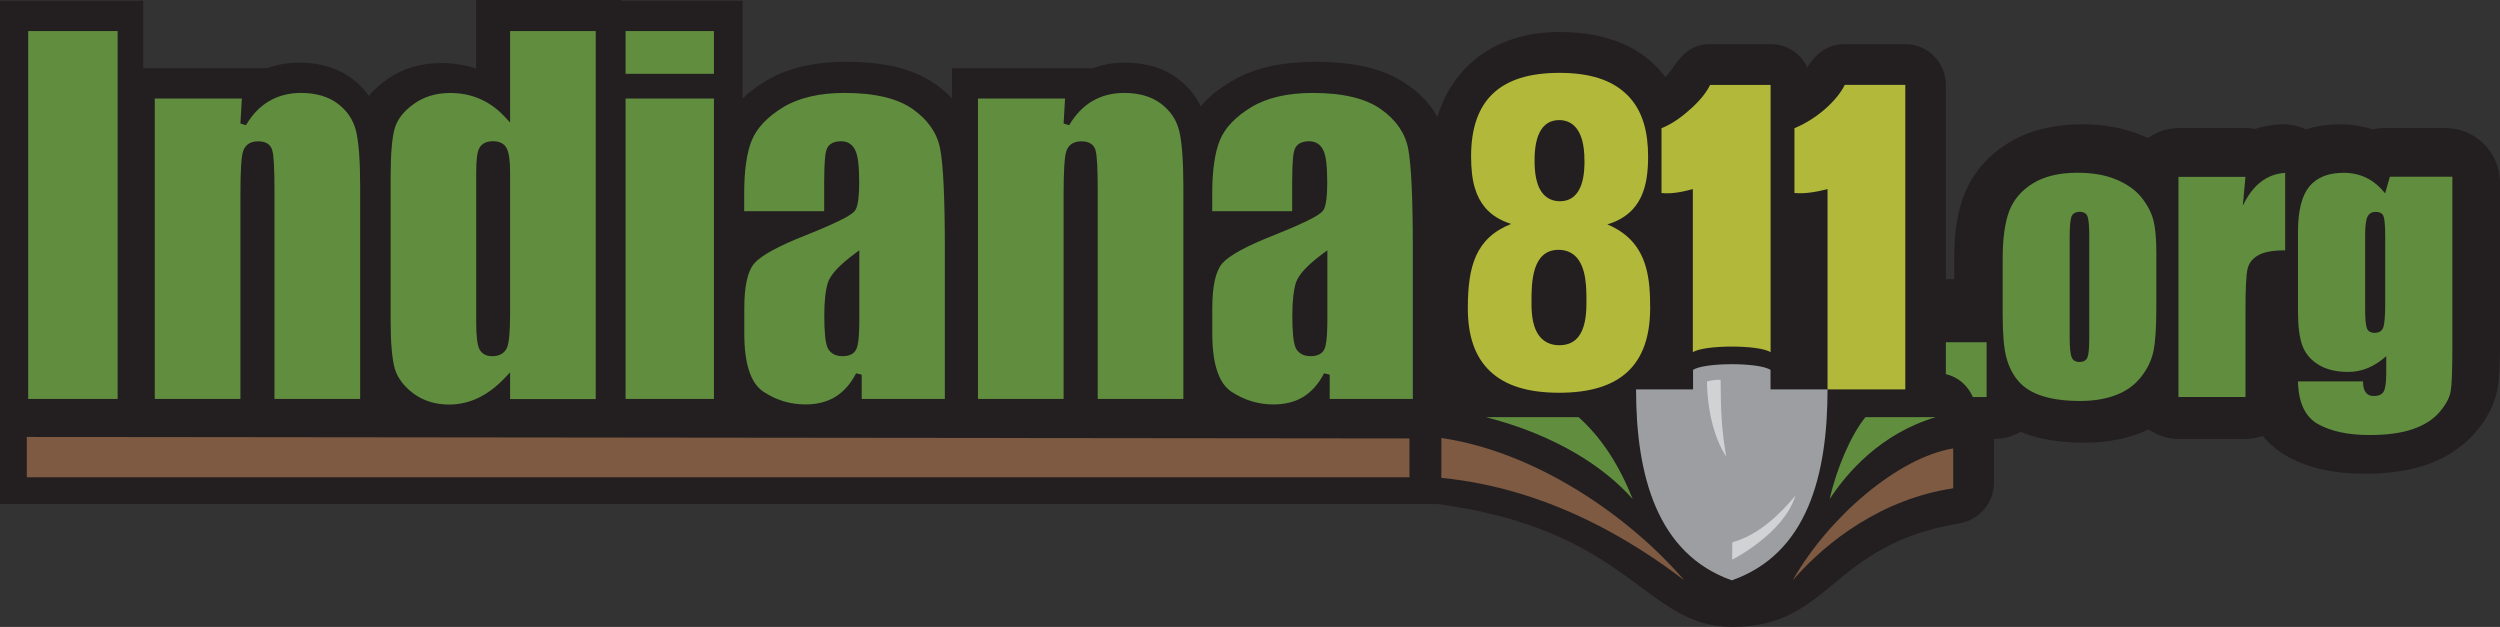
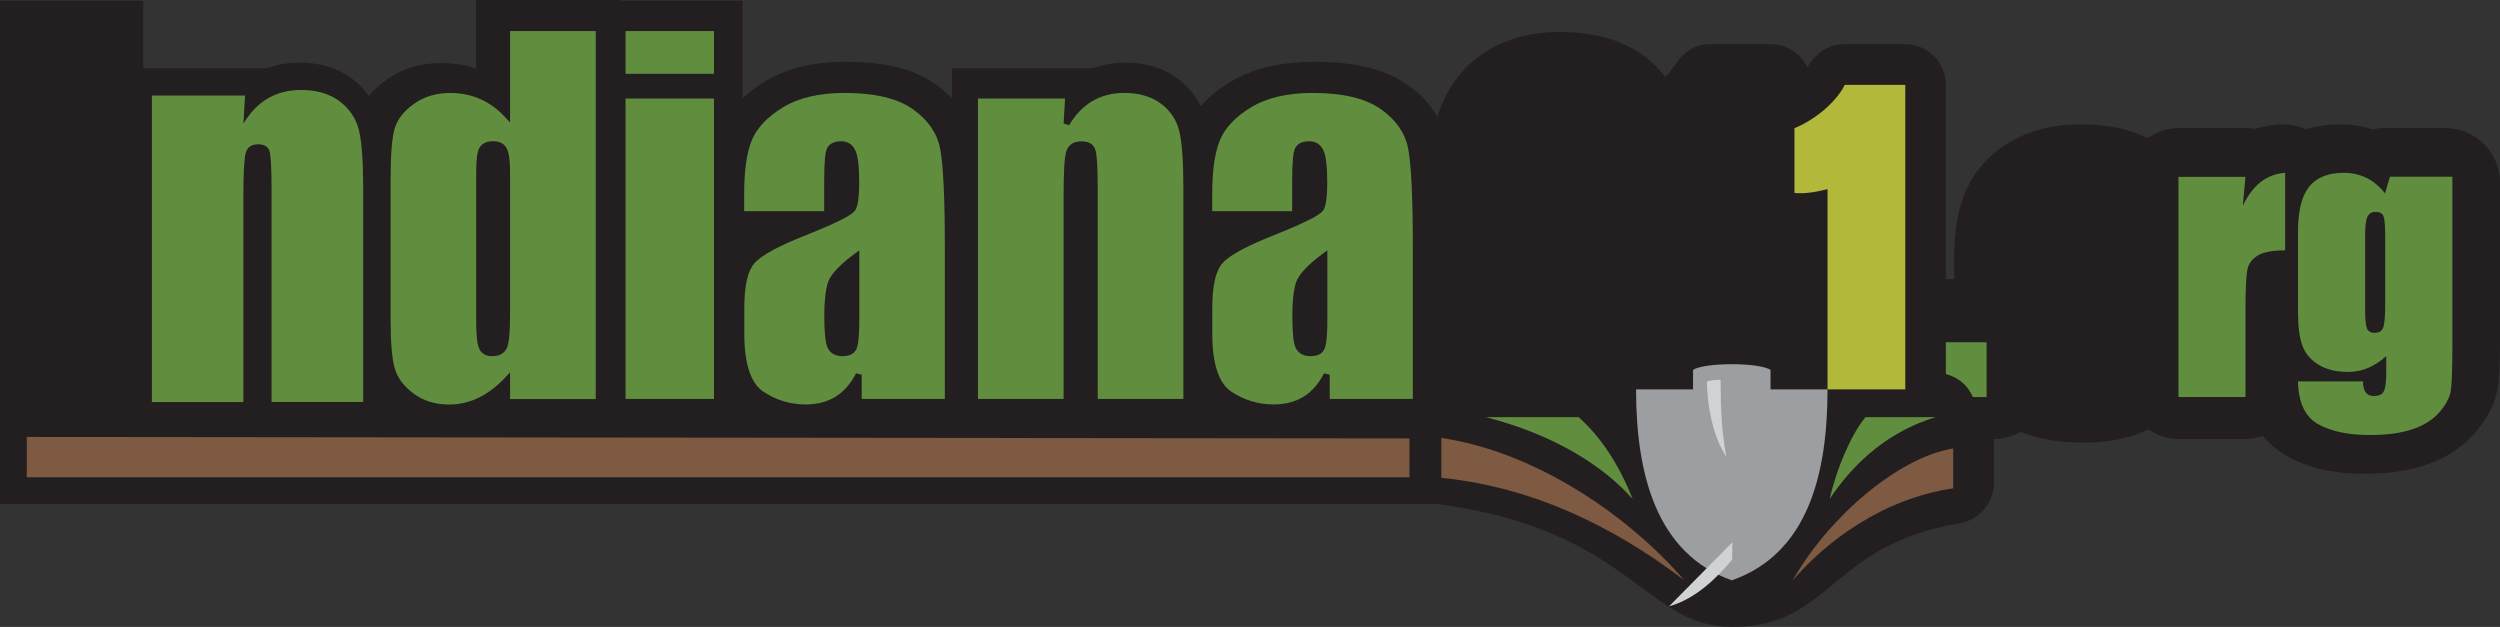
<svg xmlns="http://www.w3.org/2000/svg" id="Layer_2" viewBox="0 0 438.2 109.89">
  <rect x="0" y="0" width="438.2" height="109.89" fill="#333333" stroke="none" />
  <defs>
    <style>.cls-1{fill:#fff;}.cls-2,.cls-3{fill:#7d5a41;}.cls-4{fill:#9c9ea1;}.cls-5{fill:#b1b83a;}.cls-6{fill:#d0d2d3;}.cls-7,.cls-8{fill:#231f20;}.cls-9,.cls-10{fill:#608e3e;}.cls-10,.cls-8,.cls-3{fill-rule:evenodd;}</style>
  </defs>
  <g id="Layer_1-2">
    <g>
      <g>
        <g>
          <path class="cls-1" d="M349.43,58.55v8.77h-8.6v-8.77h8.6Z" />
          <rect class="cls-7" x="331.21" y="48.93" width="27.85" height="28.02" rx="9.62" ry="9.62" />
        </g>
        <g>
          <path class="cls-1" d="M378.28,44.44v8.64c0,3.17-.17,5.5-.51,6.98-.34,1.48-1.06,2.86-2.17,4.15-1.11,1.29-2.53,2.23-4.27,2.84s-3.74,.92-5.99,.92c-2.52,0-4.65-.26-6.4-.78s-3.11-1.31-4.07-2.37c-.97-1.05-1.66-2.33-2.07-3.83-.41-1.5-.62-3.74-.62-6.74v-9.04c0-3.28,.38-5.84,1.13-7.68s2.11-3.32,4.06-4.44c1.95-1.12,4.45-1.67,7.5-1.67,2.56,0,4.75,.36,6.58,1.08,1.83,.72,3.25,1.65,4.24,2.8s1.68,2.34,2.04,3.56,.55,3.08,.55,5.58Zm-11.39-2.66c0-1.81-.1-2.95-.31-3.42-.21-.47-.65-.7-1.33-.7s-1.13,.24-1.35,.7c-.23,.47-.34,1.61-.34,3.42v15.92c0,1.67,.11,2.75,.34,3.26,.23,.5,.67,.76,1.33,.76s1.12-.23,1.34-.69,.32-1.45,.32-2.98v-16.27Z" />
          <path class="cls-7" d="M365.34,77.59c-3.49,0-6.48-.39-9.16-1.19-3.42-1.02-6.25-2.73-8.41-5.08-2-2.18-3.44-4.8-4.26-7.77-.66-2.4-.97-5.35-.97-9.3v-9.04c0-4.58,.6-8.28,1.84-11.32,1.56-3.82,4.39-6.99,8.2-9.16,3.41-1.95,7.54-2.94,12.27-2.94,3.75,0,7.15,.58,10.09,1.74,3.29,1.29,5.99,3.13,8.01,5.47,1.89,2.18,3.23,4.57,3.99,7.1,.65,2.17,.95,4.83,.95,8.34v8.64c0,3.99-.24,6.89-.75,9.13-.69,3.02-2.13,5.81-4.27,8.29-2.21,2.56-5.03,4.46-8.36,5.63-2.76,.97-5.85,1.46-9.18,1.46Z" />
        </g>
        <g>
          <path class="cls-1" d="M393.42,32.05l-.45,4.64c1.65-3.32,4.05-5.08,7.19-5.28v12.41c-2.09,0-3.62,.27-4.6,.8s-1.58,1.27-1.8,2.22c-.23,.95-.34,3.13-.34,6.55v13.93h-11.39V32.05h11.39Z" />
          <path class="cls-7" d="M393.42,76.95h-11.39c-5.32,0-9.62-4.31-9.62-9.62V32.05c0-5.32,4.31-9.62,9.62-9.62h11.39c.62,0,1.23,.06,1.83,.17,1.37-.43,2.81-.7,4.31-.79,2.65-.17,5.25,.77,7.19,2.59,1.94,1.82,3.04,4.36,3.04,7.02v12.41c0,4.31-2.83,7.96-6.74,9.18,0,.12,0,.25,0,.38v13.93c0,5.32-4.31,9.62-9.62,9.62Z" />
        </g>
        <g>
          <path class="cls-1" d="M428.58,32.05v27.16c0,3.67-.09,6.04-.27,7.11-.18,1.07-.81,2.21-1.9,3.4-1.09,1.2-2.61,2.11-4.55,2.74s-4.39,.94-7.34,.94c-3.63,0-6.54-.58-8.74-1.74-2.2-1.16-3.34-3.44-3.41-6.84h11.05c0,1.56,.6,2.34,1.8,2.34,.86,0,1.44-.24,1.72-.72,.28-.48,.42-1.48,.42-3.01v-2.66c-.98,.83-2.01,1.47-3.09,1.89-1.08,.43-2.21,.64-3.4,.64-2.05,0-3.74-.39-5.06-1.17s-2.23-1.8-2.72-3.07c-.49-1.27-.73-3.07-.73-5.41v-12.81c0-3.35,.64-5.76,1.92-7.23,1.28-1.47,3.22-2.21,5.84-2.21,1.43,0,2.73,.28,3.91,.83,1.17,.55,2.22,1.38,3.14,2.48l.82-2.67h10.6Zm-11.42,9.36c0-1.61-.1-2.64-.3-3.08-.2-.44-.63-.66-1.31-.66s-1.12,.25-1.4,.76-.41,1.5-.41,2.99v11.85c0,1.58,.1,2.6,.31,3.07,.21,.47,.64,.7,1.3,.7,.75,0,1.24-.28,1.47-.85,.23-.57,.34-1.85,.34-3.85v-10.92Z" />
          <path class="cls-7" d="M414.51,83.04c-5.26,0-9.59-.93-13.23-2.85-3.1-1.64-8.34-5.78-8.54-15.14-.03-1.44,.26-2.86,.84-4.15-.56-2.05-.84-4.44-.84-7.23v-12.81c0-5.8,1.4-10.23,4.28-13.55,2.18-2.51,6.23-5.51,13.1-5.51,2.01,0,3.94,.29,5.77,.87,.68-.15,1.38-.23,2.1-.23h10.6c5.32,0,9.62,4.31,9.62,9.62v27.16c0,5.55-.2,7.51-.4,8.69-.49,2.93-1.93,5.72-4.29,8.3-2.22,2.44-5.15,4.26-8.7,5.41-2.94,.95-6.31,1.41-10.31,1.41Z" />
        </g>
      </g>
      <g>
        <path class="cls-9" d="M348.21,59.99v9.6h-8.87v-9.6h8.87Z" />
-         <path class="cls-9" d="M377.96,44.55v9.45c0,3.47-.17,6.02-.52,7.63-.35,1.62-1.1,3.13-2.24,4.54-1.14,1.41-2.61,2.44-4.41,3.11-1.79,.67-3.85,1-6.18,1-2.6,0-4.8-.29-6.6-.86-1.8-.57-3.2-1.43-4.2-2.59-1-1.15-1.71-2.55-2.14-4.19-.43-1.64-.64-4.09-.64-7.37v-9.89c0-3.59,.39-6.39,1.16-8.41,.78-2.02,2.17-3.63,4.19-4.86,2.02-1.22,4.6-1.83,7.74-1.83,2.64,0,4.9,.39,6.79,1.18,1.89,.79,3.35,1.81,4.38,3.07,1.03,1.26,1.73,2.56,2.11,3.9,.38,1.34,.57,3.37,.57,6.11Zm-11.75-2.91c0-1.98-.11-3.22-.32-3.74-.21-.51-.67-.77-1.37-.77s-1.16,.26-1.4,.77c-.23,.51-.35,1.76-.35,3.74v17.42c0,1.82,.12,3.01,.35,3.56,.23,.55,.69,.83,1.37,.83s1.16-.25,1.38-.76c.22-.5,.33-1.59,.33-3.26v-17.8Z" />
        <path class="cls-9" d="M393.58,31l-.46,5.07c1.71-3.63,4.18-5.56,7.42-5.77v13.58c-2.15,0-3.73,.29-4.74,.87-1.01,.58-1.63,1.39-1.86,2.43-.23,1.04-.35,3.43-.35,7.17v15.24h-11.75V31h11.75Z" />
        <path class="cls-9" d="M429.85,31v29.72c0,4.01-.09,6.61-.28,7.78-.18,1.17-.84,2.41-1.96,3.72-1.12,1.31-2.69,2.31-4.7,3-2.01,.69-4.53,1.03-7.58,1.03-3.74,0-6.75-.64-9.02-1.91s-3.44-3.77-3.52-7.49h11.4c0,1.71,.62,2.56,1.86,2.56,.89,0,1.48-.26,1.77-.79,.29-.52,.44-1.62,.44-3.29v-2.91c-1.01,.91-2.07,1.6-3.18,2.07-1.12,.47-2.28,.7-3.5,.7-2.11,0-3.85-.43-5.22-1.28s-2.3-1.97-2.81-3.36c-.5-1.39-.76-3.36-.76-5.92v-14.02c0-3.66,.66-6.3,1.98-7.91s3.33-2.41,6.02-2.41c1.47,0,2.82,.3,4.03,.9,1.21,.6,2.29,1.51,3.24,2.71l.84-2.92h10.93Zm-11.78,10.24c0-1.76-.1-2.89-.3-3.37-.2-.48-.65-.73-1.35-.73s-1.16,.28-1.44,.83c-.28,.55-.42,1.64-.42,3.27v12.97c0,1.73,.11,2.85,.32,3.36,.21,.51,.66,.77,1.34,.77,.78,0,1.28-.31,1.51-.93,.23-.62,.35-2.03,.35-4.22v-11.95Z" />
      </g>
      <g>
        <path class="cls-8" d="M251.76,21.13c2.5-9.16,10.05-15.52,21.56-15.52,8.4,0,14.63,2.66,18.56,7.86,1.62-1.19,2.87-5.74,7.86-5.74h10.61c2.79,0,5.27,1.61,6.44,4.08,.82-1.34,2.73-4.08,6.52-4.08h10.61c3.94,0,7.15,3.21,7.15,7.15v50.69c3.81,.95,5.15,4.34,5.35,6.24,1.52,1.06,3.08,3.11,3.08,5.87v6.99c0,3.51-2.63,6.49-6.09,7.07-22.76,3.8-22.36,18.14-39.79,18.14-15.41,0-17.63-16.96-51.61-21.53H0v-17H251.76V21.13Z" />
        <polygon class="cls-7" points="0 71.5 280.89 71.5 280.89 76.89 0 76.89 0 71.5 0 71.5" />
        <polygon class="cls-3" points="4.7 76.59 247.05 76.85 247.05 83.66 4.7 83.66 4.7 76.59" />
        <g>
          <rect class="cls-7" x="4.2" y="4.32" width="16.73" height="65.53" />
          <path class="cls-7" d="M25.11,74.03H.01V.13H25.11V74.03Zm-16.73-8.37h8.36V8.5H8.38v57.16Z" />
        </g>
        <g>
          <path class="cls-8" d="M42.65,16.14l-.28,4.94c1.17-1.97,2.58-3.44,4.25-4.41,1.7-1,3.64-1.5,5.84-1.5,2.76,0,5.01,.66,6.76,1.98,1.75,1.32,2.87,2.99,3.38,5.02,.5,2,.75,5.34,.75,10.04v37.64h-16.06V32.65c0-3.7-.12-5.95-.36-6.76-.24-.81-.9-1.21-1.99-1.21-1.14,0-1.86,.47-2.15,1.42-.29,.92-.44,3.4-.44,7.45v36.31H26.31V16.14h16.33Z" />
          <path class="cls-7" d="M67.54,74.03H22.13V11.95h24.69c1.73-.64,3.62-.97,5.64-.97,3.68,0,6.8,.95,9.28,2.83,2.52,1.91,4.18,4.38,4.92,7.34,.59,2.35,.88,5.97,.88,11.05v41.83Zm-16.06-8.37h7.68V32.2c0-5.39-.34-7.88-.63-9.02-.27-1.1-.86-1.95-1.84-2.7-1.01-.77-2.4-1.14-4.23-1.14-1.45,0-2.67,.3-3.72,.92-.37,.21-.71,.47-1.04,.76,1.58,.68,2.75,1.96,3.25,3.68,.32,1.07,.53,2.83,.53,7.94v33.01Zm-20.98,0h7.68V33.54c0-5.91,.3-7.68,.63-8.71,.4-1.31,1.18-2.38,2.21-3.13l-2.84-.86,.03-.52h-7.72v45.34Z" />
        </g>
        <g>
          <path class="cls-8" d="M104.54,4.32V71.04h-16.78v-3.95c-1.61,1.65-3.29,2.88-5.07,3.71-1.77,.83-3.63,1.24-5.56,1.24-2.6,0-4.86-.67-6.77-2.02-1.91-1.37-3.14-2.95-3.7-4.74-.53-1.79-.79-4.7-.79-8.74V30.94c0-4.2,.26-7.18,.79-8.94,.55-1.76,1.8-3.3,3.74-4.62,1.94-1.35,4.25-2.02,6.93-2.02,2.08,0,3.97,.37,5.69,1.11,1.74,.74,3.32,1.85,4.73,3.34V4.32h16.78Zm-16.78,25.8c0-2-.18-3.35-.54-4.04-.33-.69-1.01-1.03-2.03-1.03-1,0-1.68,.32-2.03,.95-.33,.6-.5,1.98-.5,4.12v26.79c0,2.22,.17,3.7,.5,4.41,.33,.69,.97,1.03,1.91,1.03,1.08,0,1.8-.38,2.16-1.15,.36-.79,.54-2.72,.54-5.77V30.11Z" />
          <path class="cls-7" d="M77.14,76.34c-3.5,0-6.61-.95-9.26-2.81-2.72-1.95-4.5-4.3-5.33-6.99-.67-2.28-.98-5.45-.98-10.01V30.94c0-4.74,.31-7.97,.97-10.18,.86-2.75,2.69-5.07,5.44-6.94,2.63-1.83,5.79-2.77,9.36-2.77,2.16,0,4.21,.33,6.11,.97V0h25.41V75.35h-25.41v-.19c-2.02,.78-4.14,1.18-6.31,1.18Zm.21-56.67c-1.8,0-3.27,.41-4.47,1.25-1.14,.78-1.83,1.57-2.08,2.37-.21,.7-.59,2.71-.59,7.65v25.59c0,4.73,.38,6.74,.61,7.51,.25,.81,.95,1.65,2.07,2.46,1.14,.8,2.54,1.21,4.25,1.21,1.31,0,2.54-.27,3.74-.83,.46-.21,.92-.47,1.38-.78-1.3-.57-2.34-1.57-2.99-2.91-.66-1.42-.93-3.28-.93-6.29V30.11c0-3.07,.3-4.87,1.03-6.2,.75-1.32,1.9-2.26,3.3-2.77-.43-.27-.87-.5-1.33-.7-1.21-.52-2.51-.77-4-.77Zm14.74,47.04h8.14V8.63h-8.14V55.42c0,.37,0,.73,0,1.06h0s0,10.24,0,10.24Z" />
        </g>
        <g>
          <path class="cls-8" d="M125.98,4.32V12.86h-16.53V4.32h16.53Zm0,11.82v53.71h-16.53V16.14h16.53Z" />
          <path class="cls-7" d="M130.17,74.03h-24.9V.13h24.9V74.03Zm-16.53-8.37h8.16V20.32h-8.16v45.34Zm0-56.99h8.16v-.17h-8.16v.17Z" />
        </g>
        <g>
          <path class="cls-8" d="M145.08,37.31h-15.89v-3.66c0-4.23,.49-7.48,1.47-9.76,1.01-2.31,3-4.34,6-6.09,2.99-1.76,6.87-2.63,11.65-2.64,5.73,0,10.05,1,12.95,3.01,2.91,1.97,4.65,4.42,5.24,7.33,.59,2.88,.88,8.84,.88,17.86v27.42h-16.48v-4.86c-1.04,1.95-2.38,3.42-4.02,4.4-1.62,.96-3.56,1.44-5.83,1.44-2.96,0-5.69-.81-8.17-2.43-2.46-1.65-3.69-5.23-3.69-10.74v-4.49c0-4.09,.66-6.87,1.97-8.36,1.31-1.48,4.57-3.21,9.77-5.19,5.56-2.14,8.54-3.58,8.93-4.32,.39-.74,.59-2.25,.59-4.53,0-2.85-.22-4.7-.67-5.56-.42-.88-1.13-1.32-2.14-1.32-1.15,0-1.86,.37-2.14,1.11-.28,.71-.42,2.59-.42,5.64v5.72Zm5.37,7.49c-2.71,1.95-4.29,3.58-4.74,4.9-.42,1.32-.63,3.21-.63,5.68,0,2.83,.18,4.65,.54,5.47,.39,.82,1.15,1.24,2.27,1.24,1.06,0,1.75-.31,2.05-.95,.33-.66,.5-2.36,.5-5.1v-11.24Z" />
          <path class="cls-7" d="M141.05,76.1c-3.81,0-7.35-1.05-10.54-3.13-3.82-2.55-5.66-7.25-5.66-14.38v-4.49c0-5.3,.97-8.87,3.06-11.23,.37-.41,.8-.82,1.3-1.23h-4.36v-8c0-4.86,.59-8.61,1.82-11.46,1.39-3.18,4-5.9,7.79-8.12,3.65-2.14,8.31-3.23,13.85-3.23,6.69,0,11.73,1.23,15.42,3.77,3.84,2.61,6.21,5.99,7.03,10.04,.65,3.19,.97,9.32,.97,18.72v31.75h-24.85c-1.76,.66-3.71,.99-5.81,.99Zm3.93-32.48c-.76,.31-1.6,.63-2.5,.98-6.63,2.52-7.95,3.87-8.08,4.02,0,0-.88,1.04-.88,5.48v4.49c0,4.39,.91,6.57,1.76,7.14,1.74,1.13,3.64,1.7,5.77,1.7,1.49,0,2.67-.27,3.62-.83,.27-.16,.52-.34,.76-.55-1.65-.56-2.95-1.7-3.72-3.32l-.05-.11c-.65-1.47-.92-3.56-.92-7.23,0-2.94,.27-5.23,.83-6.99,.55-1.62,1.63-3.14,3.41-4.77Zm10.25,22.82h7.81v-23.08c0-10.83-.43-15.22-.79-17-.36-1.78-1.48-3.28-3.43-4.61-2.15-1.48-5.78-2.26-10.52-2.26-3.98,0-7.16,.69-9.46,2.04-2.17,1.27-3.59,2.65-4.22,4.09-.47,1.1-1.04,3.28-1.1,7.35h7.21v-1.39c0-4.47,.29-6.12,.72-7.22,.9-2.4,3.22-3.86,6.17-3.86,2.67,0,4.86,1.36,6.02,3.71,.79,1.56,1.13,3.81,1.13,7.49,0,2.14-.15,3.74-.49,4.99l.49-.35v19.69c0,4.28-.39,5.92-.97,7.07-.23,.48-.75,1.32-1.7,2.03l3.13,.78v.52Z" />
        </g>
        <g>
          <path class="cls-8" d="M187.38,16.14l-.28,4.94c1.17-1.97,2.58-3.44,4.25-4.41,1.69-1,3.64-1.5,5.84-1.5,2.76,0,5.01,.66,6.76,1.98,1.75,1.32,2.87,2.99,3.38,5.02,.5,2,.75,5.34,.76,10.04v37.64h-16.06V32.65c0-3.7-.12-5.95-.36-6.76-.24-.81-.9-1.21-1.99-1.21-1.14,0-1.86,.47-2.15,1.42-.29,.92-.44,3.4-.44,7.45v36.31h-16.05V16.14h16.33Z" />
          <path class="cls-7" d="M212.27,74.03h-45.41V11.95h24.69c1.73-.64,3.62-.97,5.64-.97,3.68,0,6.8,.95,9.28,2.83,2.52,1.91,4.17,4.38,4.92,7.34,.59,2.35,.88,5.96,.88,11.05v41.83Zm-16.06-8.37h7.69V32.2c0-5.39-.34-7.88-.63-9.02-.27-1.1-.86-1.96-1.84-2.7-1.01-.77-2.4-1.14-4.23-1.14-1.45,0-2.67,.3-3.72,.92-.37,.21-.72,.47-1.05,.76,1.58,.68,2.75,1.96,3.25,3.67,.32,1.07,.53,2.84,.53,7.95v33.01Zm-20.98,0h7.68V33.54c0-5.9,.3-7.68,.63-8.71,.4-1.31,1.17-2.38,2.21-3.13l-2.84-.86,.03-.51h-7.72v45.34Z" />
        </g>
        <g>
          <path class="cls-8" d="M227.13,36.8h-16.32v-3.58c0-4.13,.5-7.31,1.51-9.53,1.03-2.25,3.09-4.23,6.16-5.95,3.07-1.72,7.06-2.57,11.97-2.57,5.89,0,10.32,.98,13.31,2.94,2.99,1.93,4.78,4.32,5.38,7.16,.6,2.81,.9,8.63,.9,17.45v26.78h-16.93v-4.75c-1.06,1.9-2.44,3.34-4.13,4.3-1.67,.94-3.66,1.41-5.99,1.41-3.05,0-5.85-.79-8.4-2.37-2.53-1.61-3.79-5.11-3.79-10.5v-4.38c0-3.99,.67-6.71,2.02-8.16,1.35-1.45,4.69-3.14,10.04-5.07,5.71-2.09,8.77-3.5,9.18-4.22,.4-.72,.6-2.2,.6-4.42,0-2.79-.23-4.6-.69-5.43-.43-.86-1.16-1.28-2.2-1.29-1.18,0-1.91,.36-2.2,1.09-.29,.7-.43,2.53-.43,5.51v5.59Zm5.51,7.32c-2.79,1.9-4.41,3.5-4.87,4.79-.43,1.29-.65,3.14-.65,5.55,0,2.76,.19,4.54,.56,5.35,.4,.8,1.18,1.21,2.33,1.21,1.09,0,1.79-.31,2.11-.92,.35-.64,.52-2.3,.52-4.99v-10.98Z" />
          <path class="cls-7" d="M223,74.8c-3.85,0-7.45-1.02-10.69-3.02-3.9-2.48-5.85-7.25-5.85-14.19v-4.38c0-5.18,1.04-8.82,3.19-11.12,.29-.32,.63-.63,1.01-.94h-4.2v-7.92c0-4.8,.62-8.5,1.89-11.32,1.43-3.12,4.12-5.79,8-7.95,3.7-2.07,8.44-3.12,14.09-3.13,6.81,0,11.95,1.19,15.69,3.65,3.96,2.55,6.4,5.89,7.25,9.89,.68,3.17,1,9.01,1,18.35v31.12h-25.48c-1.79,.64-3.77,.96-5.91,.96Zm3.85-31.68c-.76,.29-1.59,.6-2.49,.93-6.84,2.47-8.22,3.81-8.35,3.95,0,.01-.86,.98-.86,5.2v4.38c0,3.57,.67,6.12,1.78,6.83,1.83,1.13,3.83,1.69,6.07,1.69,1.56,0,2.86-.29,3.86-.85,.19-.11,.37-.22,.54-.35-1.58-.56-2.83-1.66-3.59-3.18l-.05-.1c-.69-1.47-.96-3.55-.96-7.18,0-2.91,.28-5.18,.87-6.93,.53-1.5,1.55-2.91,3.19-4.4Zm10.61,22.03h8.24v-22.44c0-10.56-.44-14.83-.81-16.54-.36-1.69-1.5-3.13-3.5-4.42-2.25-1.47-6.03-2.24-10.95-2.24-4.14,0-7.46,.68-9.85,2.02-2.24,1.25-3.7,2.59-4.33,3.97-.47,1.04-1.04,3.1-1.1,6.95h7.63v-1.25c0-4.44,.29-6.04,.76-7.17,.92-2.33,3.25-3.77,6.21-3.77,2.67,0,4.86,1.32,6.04,3.61,.83,1.56,1.19,3.8,1.19,7.45,0,2.09-.15,3.65-.49,4.89l.49-.34v19.21c0,4.24-.41,5.88-1.03,7.04-.22,.43-.69,1.17-1.53,1.83l3.03,.79v.4Z" />
        </g>
        <g>
          <g>
-             <rect class="cls-9" x="4.42" y="4.92" width="16.73" height="65.53" />
            <path class="cls-7" d="M21.67,70.98H3.89V4.4H21.67V70.98Zm-16.73-1.05h15.68V5.45H4.94V69.93Z" />
          </g>
          <g>
            <path class="cls-10" d="M42.95,16.74l-.28,4.94c1.16-1.97,2.58-3.44,4.25-4.41,1.69-1,3.64-1.5,5.84-1.5,2.75,0,5.01,.66,6.76,1.98,1.75,1.32,2.87,3,3.38,5.02,.5,2,.75,5.34,.76,10.04v37.64h-16.06V33.26c0-3.7-.12-5.95-.36-6.76s-.9-1.21-1.99-1.21c-1.14,0-1.86,.47-2.15,1.42-.29,.92-.44,3.4-.44,7.45v36.31H26.62V16.74h16.33Z" />
-             <path class="cls-7" d="M64.18,70.98h-17.1V33.26c0-4.52-.18-6.09-.34-6.61-.11-.39-.39-.84-1.49-.84-1.17,0-1.5,.56-1.65,1.05-.19,.6-.41,2.34-.41,7.29v36.83H26.1V16.22h17.41l-.2,3.6c.98-1.27,2.11-2.27,3.36-3,1.77-1.04,3.82-1.57,6.1-1.57,2.86,0,5.24,.7,7.07,2.09,1.84,1.39,3.04,3.18,3.57,5.31,.52,2.06,.77,5.38,.77,10.17v38.16Zm-16.06-1.05h15.01V32.81c0-4.63-.25-7.96-.74-9.91-.47-1.89-1.54-3.49-3.19-4.73-1.65-1.24-3.81-1.88-6.44-1.88-2.09,0-3.97,.48-5.58,1.43-1.59,.92-2.96,2.34-4.07,4.23l-.97-.3,.25-4.38h-15.26v52.66h15.01V34.15c0-4.14,.15-6.63,.46-7.6,.25-.81,.91-1.78,2.64-1.78s2.28,.86,2.49,1.59c.25,.87,.38,3.13,.38,6.91v36.67Z" />
          </g>
          <g>
            <path class="cls-10" d="M104.94,4.92V70.45h-16.05v-3.89c-1.54,1.62-3.15,2.83-4.85,3.64-1.69,.81-3.47,1.21-5.33,1.21-2.49,0-4.65-.66-6.48-1.98-1.83-1.35-3.01-2.9-3.54-4.65-.5-1.75-.76-4.61-.76-8.58V31.07c0-4.13,.25-7.06,.76-8.78,.53-1.73,1.72-3.24,3.58-4.53,1.85-1.32,4.07-1.98,6.64-1.98,1.99,0,3.8,.37,5.44,1.09,1.67,.73,3.18,1.82,4.53,3.28V4.92h16.05Zm-16.05,25.34c0-1.97-.17-3.29-.52-3.97-.32-.67-.97-1.01-1.95-1.01-.96,0-1.6,.31-1.95,.93-.32,.59-.48,1.94-.48,4.05v26.31c0,2.18,.16,3.63,.48,4.33,.32,.68,.93,1.01,1.83,1.01,1.03,0,1.72-.38,2.07-1.13,.34-.78,.52-2.67,.52-5.67V30.26Z" />
            <path class="cls-7" d="M78.71,71.95c-2.59,0-4.87-.7-6.78-2.08-1.92-1.41-3.17-3.07-3.73-4.93-.52-1.82-.78-4.68-.78-8.73V31.07c0-4.22,.25-7.14,.78-8.93,.56-1.84,1.83-3.45,3.78-4.82,1.93-1.38,4.27-2.08,6.94-2.08,2.05,0,3.95,.38,5.66,1.14,1.36,.59,2.64,1.43,3.8,2.5V4.4h17.1V70.98h-17.1v-3.15c-1.31,1.22-2.68,2.18-4.1,2.86-1.76,.84-3.63,1.27-5.55,1.27Zm.2-55.65c-2.45,0-4.58,.63-6.33,1.89-1.75,1.23-2.89,2.66-3.38,4.26-.49,1.67-.73,4.57-.73,8.63v25.13c0,3.9,.25,6.74,.74,8.44,.49,1.63,1.62,3.11,3.34,4.38,1.73,1.25,3.8,1.88,6.17,1.88,1.77,0,3.48-.39,5.1-1.16,1.63-.78,3.21-1.97,4.69-3.53l.9-.95v4.68h15.01V5.45h-15.01V21.48l-.91-.98c-1.29-1.4-2.76-2.46-4.36-3.15-1.57-.7-3.33-1.05-5.24-1.05Zm7.39,46.14c-1.39,0-2.02-.71-2.3-1.31-.35-.78-.53-2.27-.53-4.55V30.26c0-2.25,.17-3.61,.54-4.3,.44-.8,1.25-1.21,2.41-1.21,1.49,0,2.14,.71,2.42,1.31,.38,.75,.57,2.12,.57,4.19v24.85c0,3.1-.18,5.02-.56,5.88-.3,.66-.99,1.45-2.55,1.45Zm.12-36.63c-1.12,0-1.4,.5-1.49,.66-.19,.35-.41,1.29-.41,3.79v26.31c0,2.62,.23,3.68,.43,4.11,.14,.3,.44,.71,1.35,.71,1.09,0,1.43-.47,1.59-.83,.21-.48,.47-1.83,.47-5.45V30.26c0-2.33-.25-3.32-.46-3.73-.15-.32-.46-.72-1.48-.72Z" />
          </g>
          <g>
            <path class="cls-10" d="M125.65,4.92V13.46h-16.53V4.92h16.53Zm0,11.82v53.71h-16.53V16.74h16.53Z" />
            <path class="cls-7" d="M126.18,70.98h-17.58V16.22h17.58v54.75Zm-16.53-1.05h15.49V17.27h-15.49v52.66ZM126.18,13.99h-17.58V4.4h17.58V13.99Zm-16.53-1.05h15.49V5.45h-15.49v7.49Z" />
          </g>
          <g>
            <path class="cls-10" d="M145,37.55h-15.06v-3.6c0-4.15,.46-7.35,1.39-9.59,.96-2.27,2.85-4.26,5.68-5.99,2.83-1.73,6.52-2.59,11.05-2.59,5.43,0,9.52,.98,12.28,2.95,2.75,1.94,4.41,4.34,4.97,7.2,.56,2.83,.84,8.69,.84,17.57v26.96h-15.62v-4.77c-.98,1.92-2.25,3.36-3.81,4.33-1.54,.94-3.38,1.41-5.52,1.42-2.81,0-5.39-.8-7.75-2.39-2.33-1.62-3.5-5.14-3.5-10.56v-4.41c0-4.02,.62-6.76,1.87-8.22,1.24-1.46,4.33-3.16,9.26-5.1,5.27-2.11,8.09-3.52,8.47-4.25,.37-.73,.56-2.21,.56-4.45,0-2.81-.21-4.63-.64-5.47-.4-.86-1.07-1.29-2.03-1.29-1.09,0-1.76,.36-2.03,1.09-.27,.7-.4,2.55-.4,5.54v5.63Zm5.09,7.37c-2.57,1.92-4.07,3.52-4.49,4.82-.4,1.29-.6,3.16-.6,5.58,0,2.78,.17,4.57,.52,5.38,.37,.81,1.08,1.21,2.15,1.21,1,0,1.66-.31,1.95-.93,.32-.65,.48-2.32,.48-5.02v-11.05Z" />
            <path class="cls-7" d="M141.18,71.95c-2.9,0-5.61-.83-8.04-2.48-2.48-1.72-3.73-5.42-3.73-11v-4.41c0-4.19,.65-6.98,1.99-8.56,1.31-1.54,4.41-3.25,9.46-5.25,7.17-2.86,8.08-3.79,8.19-4,.23-.45,.5-1.54,.5-4.22,0-3.37-.32-4.7-.58-5.23-.32-.69-.81-1.01-1.56-1.01-1.13,0-1.42,.43-1.53,.75-.17,.44-.37,1.73-.37,5.37v6.15h-16.11v-4.12c0-4.21,.48-7.5,1.43-9.79,.99-2.36,2.98-4.46,5.89-6.24,2.9-1.77,6.71-2.67,11.32-2.67,5.52,0,9.75,1.03,12.58,3.05,2.85,2.01,4.6,4.55,5.18,7.53,.57,2.89,.84,8.67,.84,17.67v27.48h-16.66v-3.42c-.85,1.21-1.86,2.18-3.02,2.89-1.62,.99-3.57,1.49-5.8,1.5Zm6.24-47.19c1.16,0,2.02,.55,2.5,1.6,.46,.91,.68,2.77,.68,5.68,0,2.34-.2,3.88-.61,4.69-.32,.63-1.6,1.65-8.74,4.5-4.83,1.9-7.87,3.57-9.05,4.95-1.16,1.35-1.74,4-1.74,7.88v4.41c0,5.22,1.1,8.63,3.27,10.13,2.25,1.52,4.76,2.29,7.45,2.29,2.04,0,3.8-.45,5.25-1.34,1.47-.91,2.69-2.3,3.62-4.12l.99,.24v4.25h14.57v-26.43c0-8.81-.28-14.68-.83-17.46-.53-2.71-2.13-5.02-4.76-6.88-2.65-1.9-6.68-2.86-11.98-2.86-4.41,0-8.04,.85-10.78,2.51-2.72,1.66-4.57,3.6-5.47,5.75-.9,2.16-1.35,5.32-1.35,9.39v3.08h14.02v-5.1c0-4.12,.25-5.24,.43-5.73,.24-.65,.87-1.43,2.52-1.43Zm.24,37.67c-1.59,0-2.31-.83-2.62-1.52-.38-.9-.56-2.72-.56-5.6,0-2.47,.21-4.4,.62-5.74,.46-1.42,1.99-3.08,4.68-5.08l.84-.62v12.09c0,3.74-.3,4.78-.53,5.25-.38,.81-1.19,1.22-2.42,1.22Zm1.9-16.46c-1.96,1.56-3.13,2.87-3.47,3.92-.38,1.23-.57,3.06-.57,5.42,0,3.36,.26,4.67,.48,5.18,.17,.38,.54,.9,1.67,.9s1.4-.47,1.47-.63c.16-.33,.43-1.38,.43-4.8v-9.99Z" />
          </g>
          <g>
            <path class="cls-10" d="M187.23,16.74l-.28,4.94c1.16-1.97,2.58-3.44,4.25-4.41,1.69-1,3.64-1.5,5.84-1.5,2.75,0,5,.66,6.75,1.98,1.75,1.32,2.87,3,3.38,5.02,.5,2,.76,5.34,.76,10.04v37.64h-16.05V33.26c0-3.7-.12-5.95-.36-6.76-.24-.81-.9-1.21-1.99-1.21-1.14,0-1.85,.47-2.15,1.42-.29,.92-.44,3.4-.44,7.45v36.31h-16.06V16.74h16.33Z" />
            <path class="cls-7" d="M208.46,70.98h-17.1V33.26c0-4.52-.18-6.09-.34-6.61-.11-.39-.39-.84-1.49-.84-1.17,0-1.5,.56-1.65,1.05-.19,.59-.41,2.34-.41,7.29v36.83h-17.1V16.22h17.41l-.2,3.6c.98-1.27,2.11-2.27,3.36-3,1.77-1.04,3.82-1.57,6.1-1.57,2.86,0,5.23,.7,7.07,2.09,1.84,1.39,3.04,3.18,3.57,5.31,.51,2.03,.77,5.45,.77,10.17v38.16Zm-16.05-1.05h15.01V32.81c0-4.63-.25-7.96-.74-9.91-.47-1.9-1.54-3.49-3.19-4.73-1.65-1.24-3.81-1.88-6.44-1.88-2.09,0-3.97,.48-5.58,1.43-1.59,.92-2.95,2.34-4.07,4.23l-.97-.3,.25-4.38h-15.26v52.66h15.01V34.15c0-4.14,.15-6.63,.46-7.6,.25-.81,.92-1.78,2.65-1.78s2.28,.86,2.49,1.59c.25,.87,.38,3.13,.38,6.91v36.67Z" />
          </g>
          <g>
            <path class="cls-10" d="M227.04,37.55h-15.06v-3.6c0-4.15,.46-7.35,1.39-9.59,.95-2.27,2.85-4.26,5.68-5.99,2.83-1.73,6.52-2.59,11.05-2.59,5.43,0,9.52,.98,12.28,2.95,2.75,1.94,4.41,4.34,4.97,7.2,.56,2.83,.83,8.69,.83,17.57v26.96h-15.62v-4.77c-.98,1.92-2.25,3.36-3.81,4.33-1.54,.94-3.38,1.41-5.52,1.42-2.81,0-5.39-.8-7.75-2.39-2.33-1.62-3.5-5.14-3.5-10.56v-4.41c0-4.02,.62-6.76,1.87-8.22,1.24-1.46,4.33-3.16,9.26-5.1,5.27-2.11,8.09-3.52,8.47-4.25,.37-.73,.56-2.21,.56-4.45,0-2.81-.21-4.63-.64-5.47-.4-.86-1.07-1.29-2.03-1.29-1.09,0-1.76,.36-2.03,1.09-.27,.7-.4,2.55-.4,5.54v5.63Zm5.09,7.37c-2.57,1.92-4.07,3.52-4.49,4.82-.4,1.29-.6,3.16-.6,5.58,0,2.78,.17,4.57,.52,5.38,.37,.81,1.09,1.21,2.15,1.21,1.01,0,1.65-.31,1.95-.93,.32-.65,.48-2.32,.48-5.02v-11.05Z" />
            <path class="cls-7" d="M223.22,71.95c-2.9,0-5.6-.83-8.04-2.48-2.47-1.72-3.73-5.42-3.73-11v-4.41c0-4.19,.65-6.98,1.99-8.56,1.31-1.54,4.41-3.25,9.47-5.25,7.17-2.86,8.08-3.79,8.19-4,.23-.45,.5-1.54,.5-4.21,0-3.37-.31-4.71-.58-5.23-.32-.69-.81-1-1.56-1.01-1.13,0-1.42,.43-1.53,.75-.17,.44-.37,1.73-.37,5.37v6.15h-16.11v-4.12c0-4.21,.48-7.5,1.43-9.79,1-2.36,2.98-4.46,5.89-6.24,2.9-1.77,6.71-2.67,11.32-2.67,5.52,0,9.75,1.03,12.58,3.05,2.85,2.01,4.59,4.55,5.18,7.53,.56,2.85,.84,8.8,.84,17.67v27.48h-16.67v-3.42c-.85,1.21-1.86,2.18-3.01,2.89-1.62,.99-3.57,1.49-5.8,1.5Zm6.24-47.19c1.16,0,2.02,.55,2.5,1.6,.46,.91,.68,2.77,.68,5.68,0,2.35-.2,3.88-.61,4.69-.32,.63-1.61,1.65-8.74,4.5-4.83,1.9-7.87,3.57-9.06,4.95-1.16,1.35-1.74,4-1.74,7.88v4.41c0,5.22,1.1,8.63,3.27,10.13,2.26,1.52,4.76,2.29,7.45,2.29,2.04,0,3.81-.45,5.25-1.34,1.47-.91,2.69-2.3,3.62-4.12l.99,.24v4.25h14.57v-26.43c0-8.8-.28-14.68-.82-17.46-.53-2.71-2.13-5.02-4.76-6.88-2.66-1.9-6.68-2.86-11.98-2.86-4.41,0-8.04,.85-10.78,2.51-2.73,1.66-4.57,3.59-5.47,5.75-.89,2.16-1.35,5.32-1.35,9.39v3.08h14.01v-5.1c0-4.12,.25-5.24,.43-5.73,.24-.65,.87-1.43,2.52-1.43Zm.24,37.67c-1.59,0-2.31-.83-2.62-1.52-.38-.9-.56-2.72-.56-5.6,0-2.47,.21-4.4,.62-5.74,.47-1.43,2-3.08,4.68-5.08l.84-.62v12.09c0,3.74-.3,4.79-.53,5.25-.38,.81-1.2,1.22-2.42,1.22Zm1.9-16.46c-1.96,1.56-3.13,2.87-3.47,3.92-.38,1.23-.57,3.06-.57,5.42,0,3.36,.26,4.67,.47,5.18,.17,.38,.54,.89,1.67,.89s1.4-.47,1.47-.63c.16-.33,.43-1.38,.43-4.79v-9.99Z" />
          </g>
        </g>
        <path class="cls-7" d="M257.28,53.86c-.02,5,1.24,8.65,3.85,11.15,2.68,2.57,6.66,3.82,12.17,3.82,10.69,0,15.9-4.83,15.94-14.78,0-2.47-.09-5.05-.8-7.41-.9-3.04-2.81-5.7-6.71-7.32,6.23-1.87,7.13-7,7.15-11.82,0-2.2-.23-4.13-.73-5.82-.62-2.1-1.64-3.82-3.07-5.19-2.61-2.51-6.46-3.73-11.75-3.73-10.37,0-15.43,4.76-15.47,14.55,0,2.25,.2,4.09,.66,5.63,.41,1.37,1.01,2.5,1.82,3.46,1.12,1.31,2.63,2.23,4.55,2.84-6.26,2.49-7.57,7.45-7.6,14.62Zm16.01-32.83c1.07,0,1.97,.35,2.68,1.03,1.18,1.14,1.77,3.18,1.76,6.07,0,1.76-.03,7.14-4.31,7.14-1.07,0-1.98-.35-2.69-1.02-1.59-1.53-1.76-4.32-1.75-6.29h0c.02-4.52,1.51-6.91,4.3-6.91Zm-4.84,31.81c0-3.17,.02-9.06,4.75-9.06,1.18,0,2.17,.38,2.94,1.11,1.97,1.89,1.95,5.65,1.94,8.13v.28c-.02,4.85-1.57,7.21-4.75,7.21-1.25,0-2.29-.39-3.08-1.14-1.63-1.57-1.81-4.32-1.8-6.24v-.28Z" />
        <g>
-           <path class="cls-5" d="M296.72,33.14v28.6c1.98-1.32,11.65-1.33,13.63,0V14.89h-10.61c-.53,1.13-1.61,2.54-3.06,3.89-1.56,1.44-3.29,2.81-5.45,3.7v11.35c1.56,.19,3.49-.13,5.5-.69Z" />
-           <path class="cls-5" d="M285.07,16.5c-2.61-2.51-6.46-3.73-11.75-3.73-10.37,0-15.43,4.76-15.47,14.55,0,2.25,.2,4.09,.66,5.63,.41,1.37,1.01,2.5,1.82,3.46,1.12,1.31,2.63,2.23,4.55,2.84-6.26,2.49-7.57,7.45-7.6,14.62-.02,5,1.24,8.65,3.85,11.15,2.68,2.57,6.66,3.82,12.17,3.82,10.69,0,15.9-4.83,15.94-14.78,0-2.47-.09-5.05-.8-7.41-.9-3.04-2.81-5.7-6.71-7.32,6.23-1.87,7.13-7,7.15-11.82,0-2.2-.23-4.13-.73-5.82-.62-2.1-1.64-3.82-3.07-5.19Zm-7,36.52v.28c-.02,4.85-1.57,7.21-4.75,7.21-1.25,0-2.29-.39-3.08-1.14-1.63-1.57-1.81-4.32-1.8-6.24v-.28c0-3.17,.02-9.06,4.75-9.06,1.18,0,2.17,.38,2.94,1.11,1.97,1.89,1.95,5.65,1.94,8.13Zm-.34-24.89c0,1.76-.03,7.14-4.31,7.14-1.07,0-1.98-.35-2.69-1.02-1.59-1.53-1.76-4.32-1.75-6.29h0c.02-4.52,1.51-6.91,4.3-6.91,1.07,0,1.97,.35,2.68,1.03,1.18,1.14,1.77,3.18,1.76,6.07Z" />
          <path class="cls-5" d="M323.34,14.88c-.53,1.14-1.61,2.54-3.06,3.89-1.56,1.44-3.59,2.81-5.75,3.7v11.35c1.56,.19,3.8-.13,5.8-.69v35.12h13.63V14.88h-10.61Z" />
        </g>
        <g>
          <path class="cls-9" d="M320.71,87.47c1.18-5.29,3.71-11.21,6.27-14.36h12.34c-9.72,2.89-15.61,9.78-18.61,14.36Z" />
          <path class="cls-9" d="M286.18,87.47c-2.4-5.99-5.45-10.74-9.49-14.36h-16.25c12.52,3.24,20.88,8.87,25.73,14.36Z" />
        </g>
        <g>
          <path class="cls-2" d="M314.22,101.73c6.25-11.03,18.45-21.55,28.14-23.13v6.99c-12.46,1.86-22.2,9.27-28.14,16.14Z" />
          <path class="cls-2" d="M295.23,101.73c-9.45-11.03-25.77-22.49-42.59-24.96v6.99c18.86,1.86,33.6,11.1,42.59,17.96Z" />
        </g>
        <g>
          <path class="cls-4" d="M320.33,68.25h-9.99v-3.41c-1.98-1.34-11.61-1.34-13.58,0v3.41h-9.99c0,14.96,3.61,28.81,16.78,33.47h0s0,0,0,0h0c13.29-4.66,16.78-18.51,16.78-33.47Z" />
          <path class="cls-6" d="M299.2,66.87s-.11,7.89,3.38,13.19c-.82-4.68-.97-8.07-.99-13.48-1.15-.09-2.39,.29-2.39,.29Z" />
-           <path class="cls-6" d="M303.64,95.06l-.03,3.04s9.04-4.54,11.09-11.22c-2.67,3.18-6.37,6.87-11.06,8.18Z" />
+           <path class="cls-6" d="M303.64,95.06l-.03,3.04c-2.67,3.18-6.37,6.87-11.06,8.18Z" />
        </g>
      </g>
    </g>
  </g>
</svg>